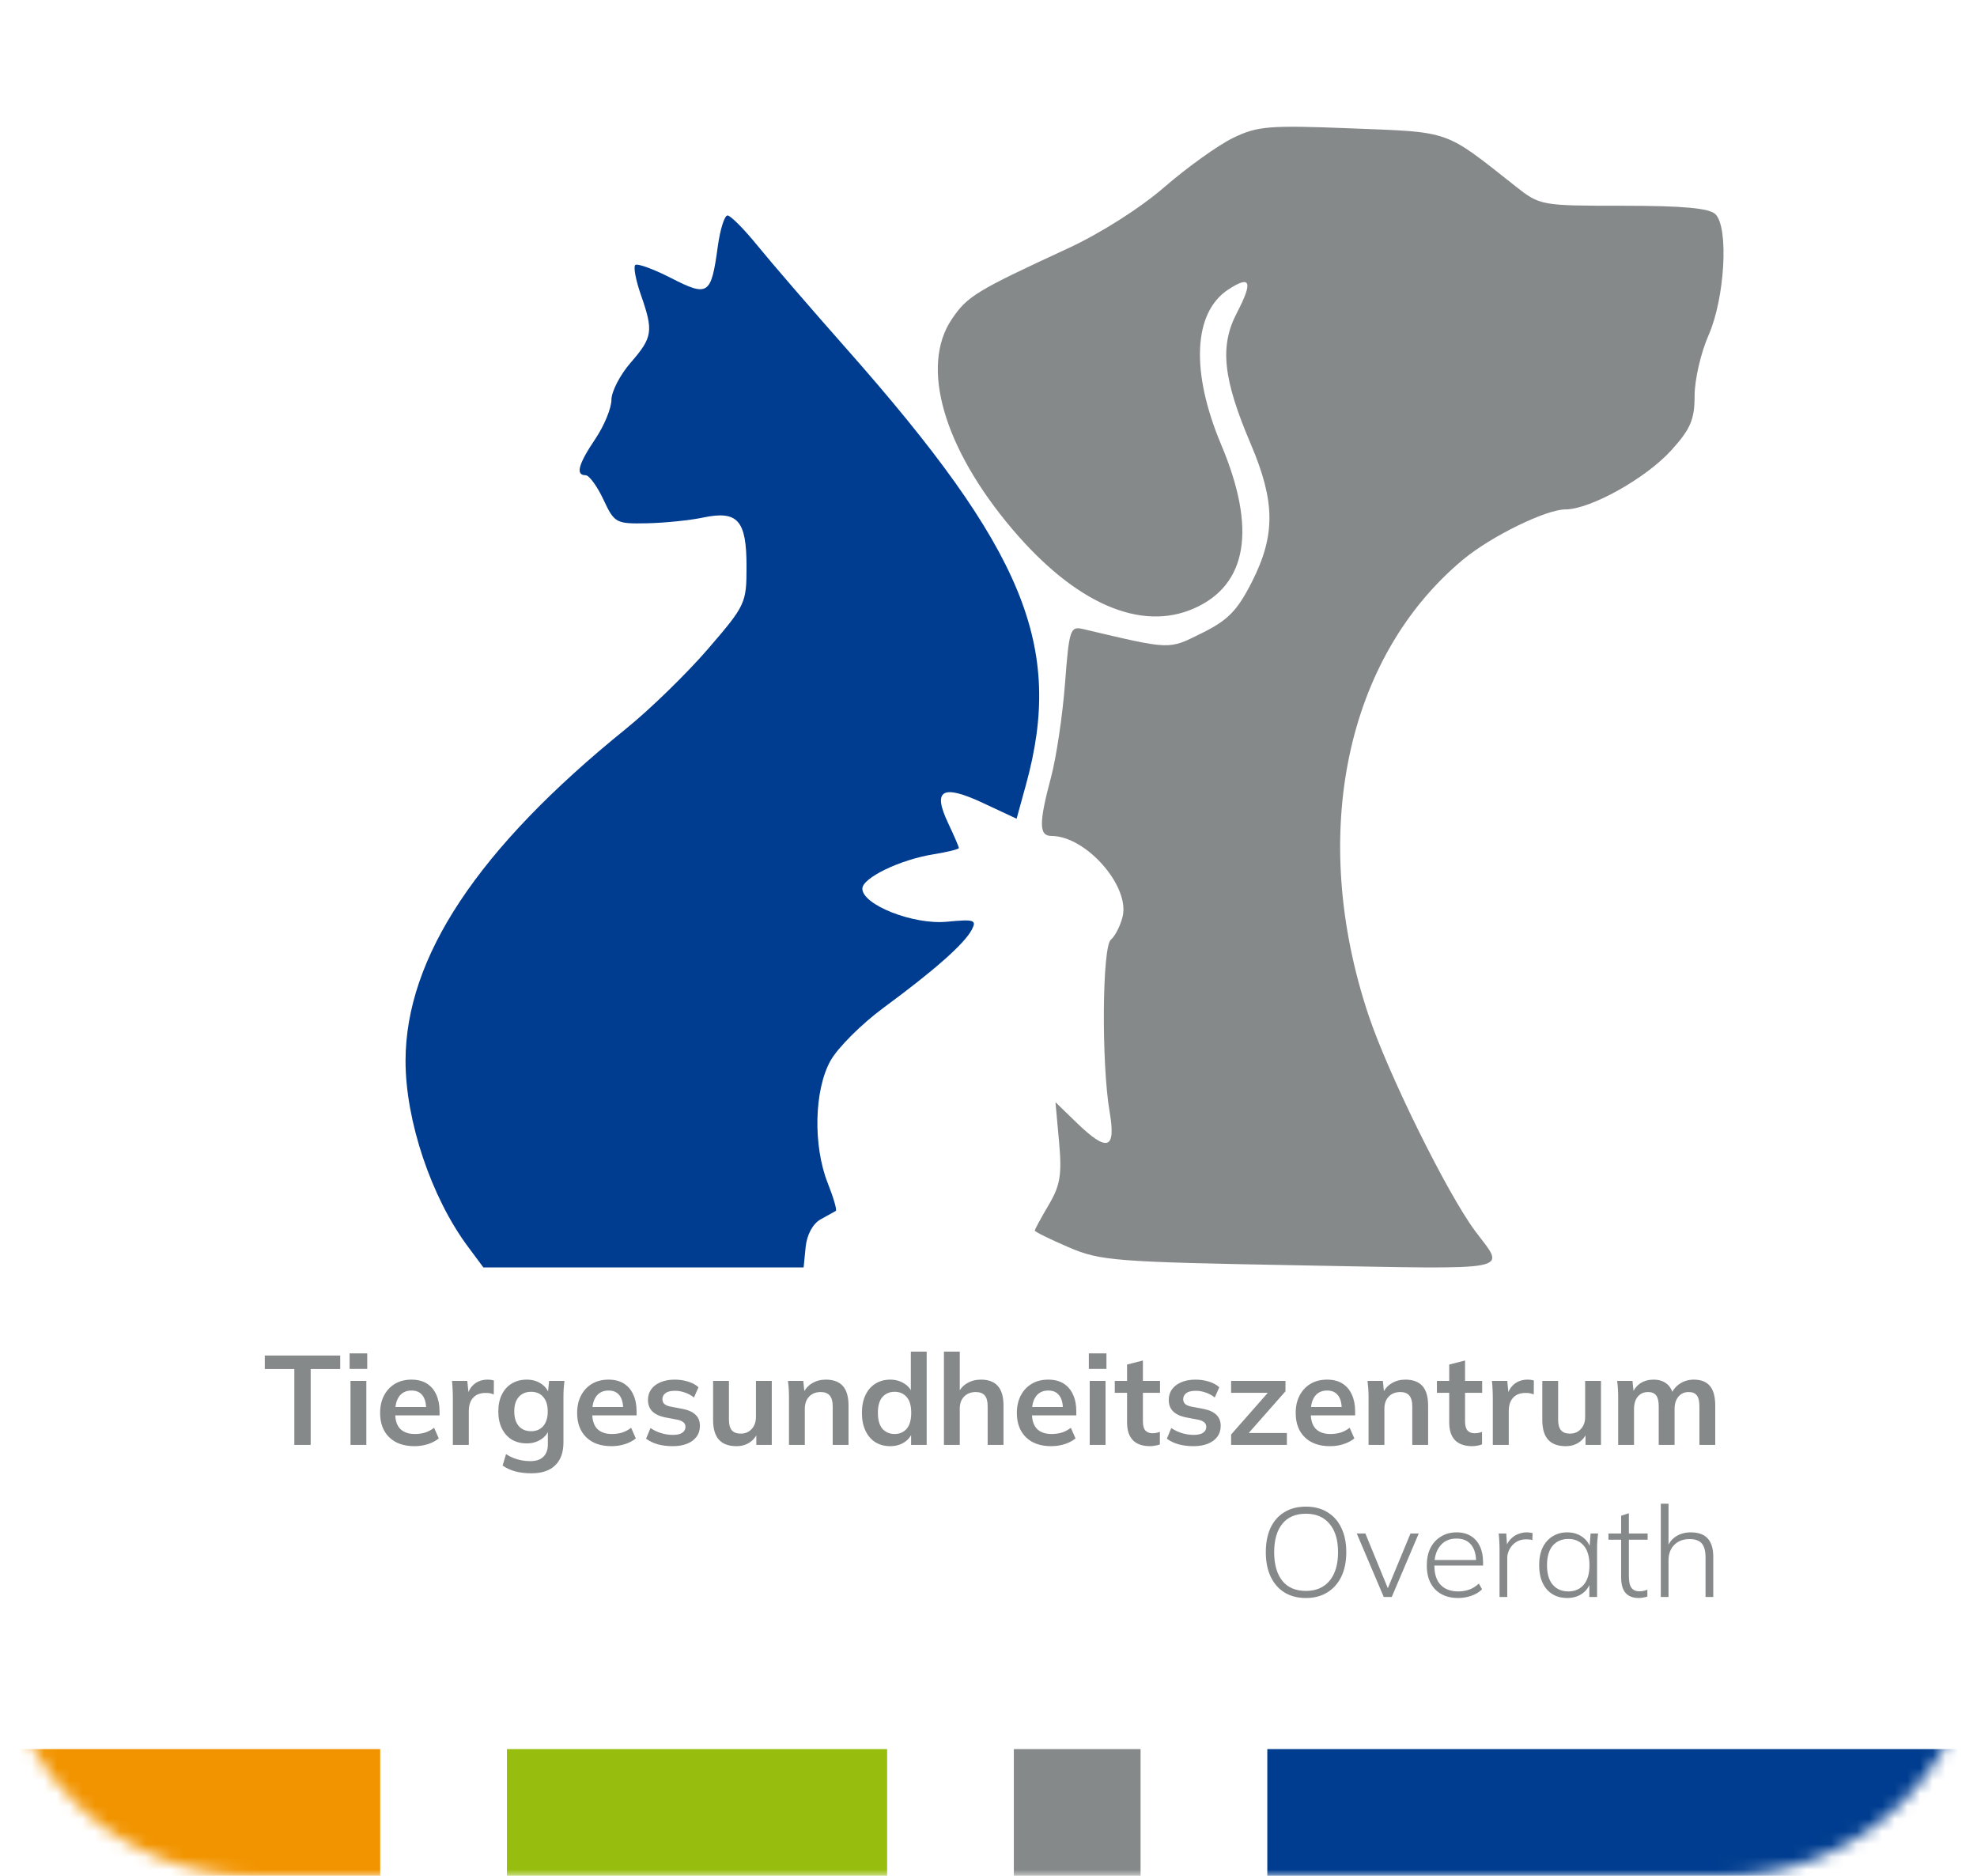
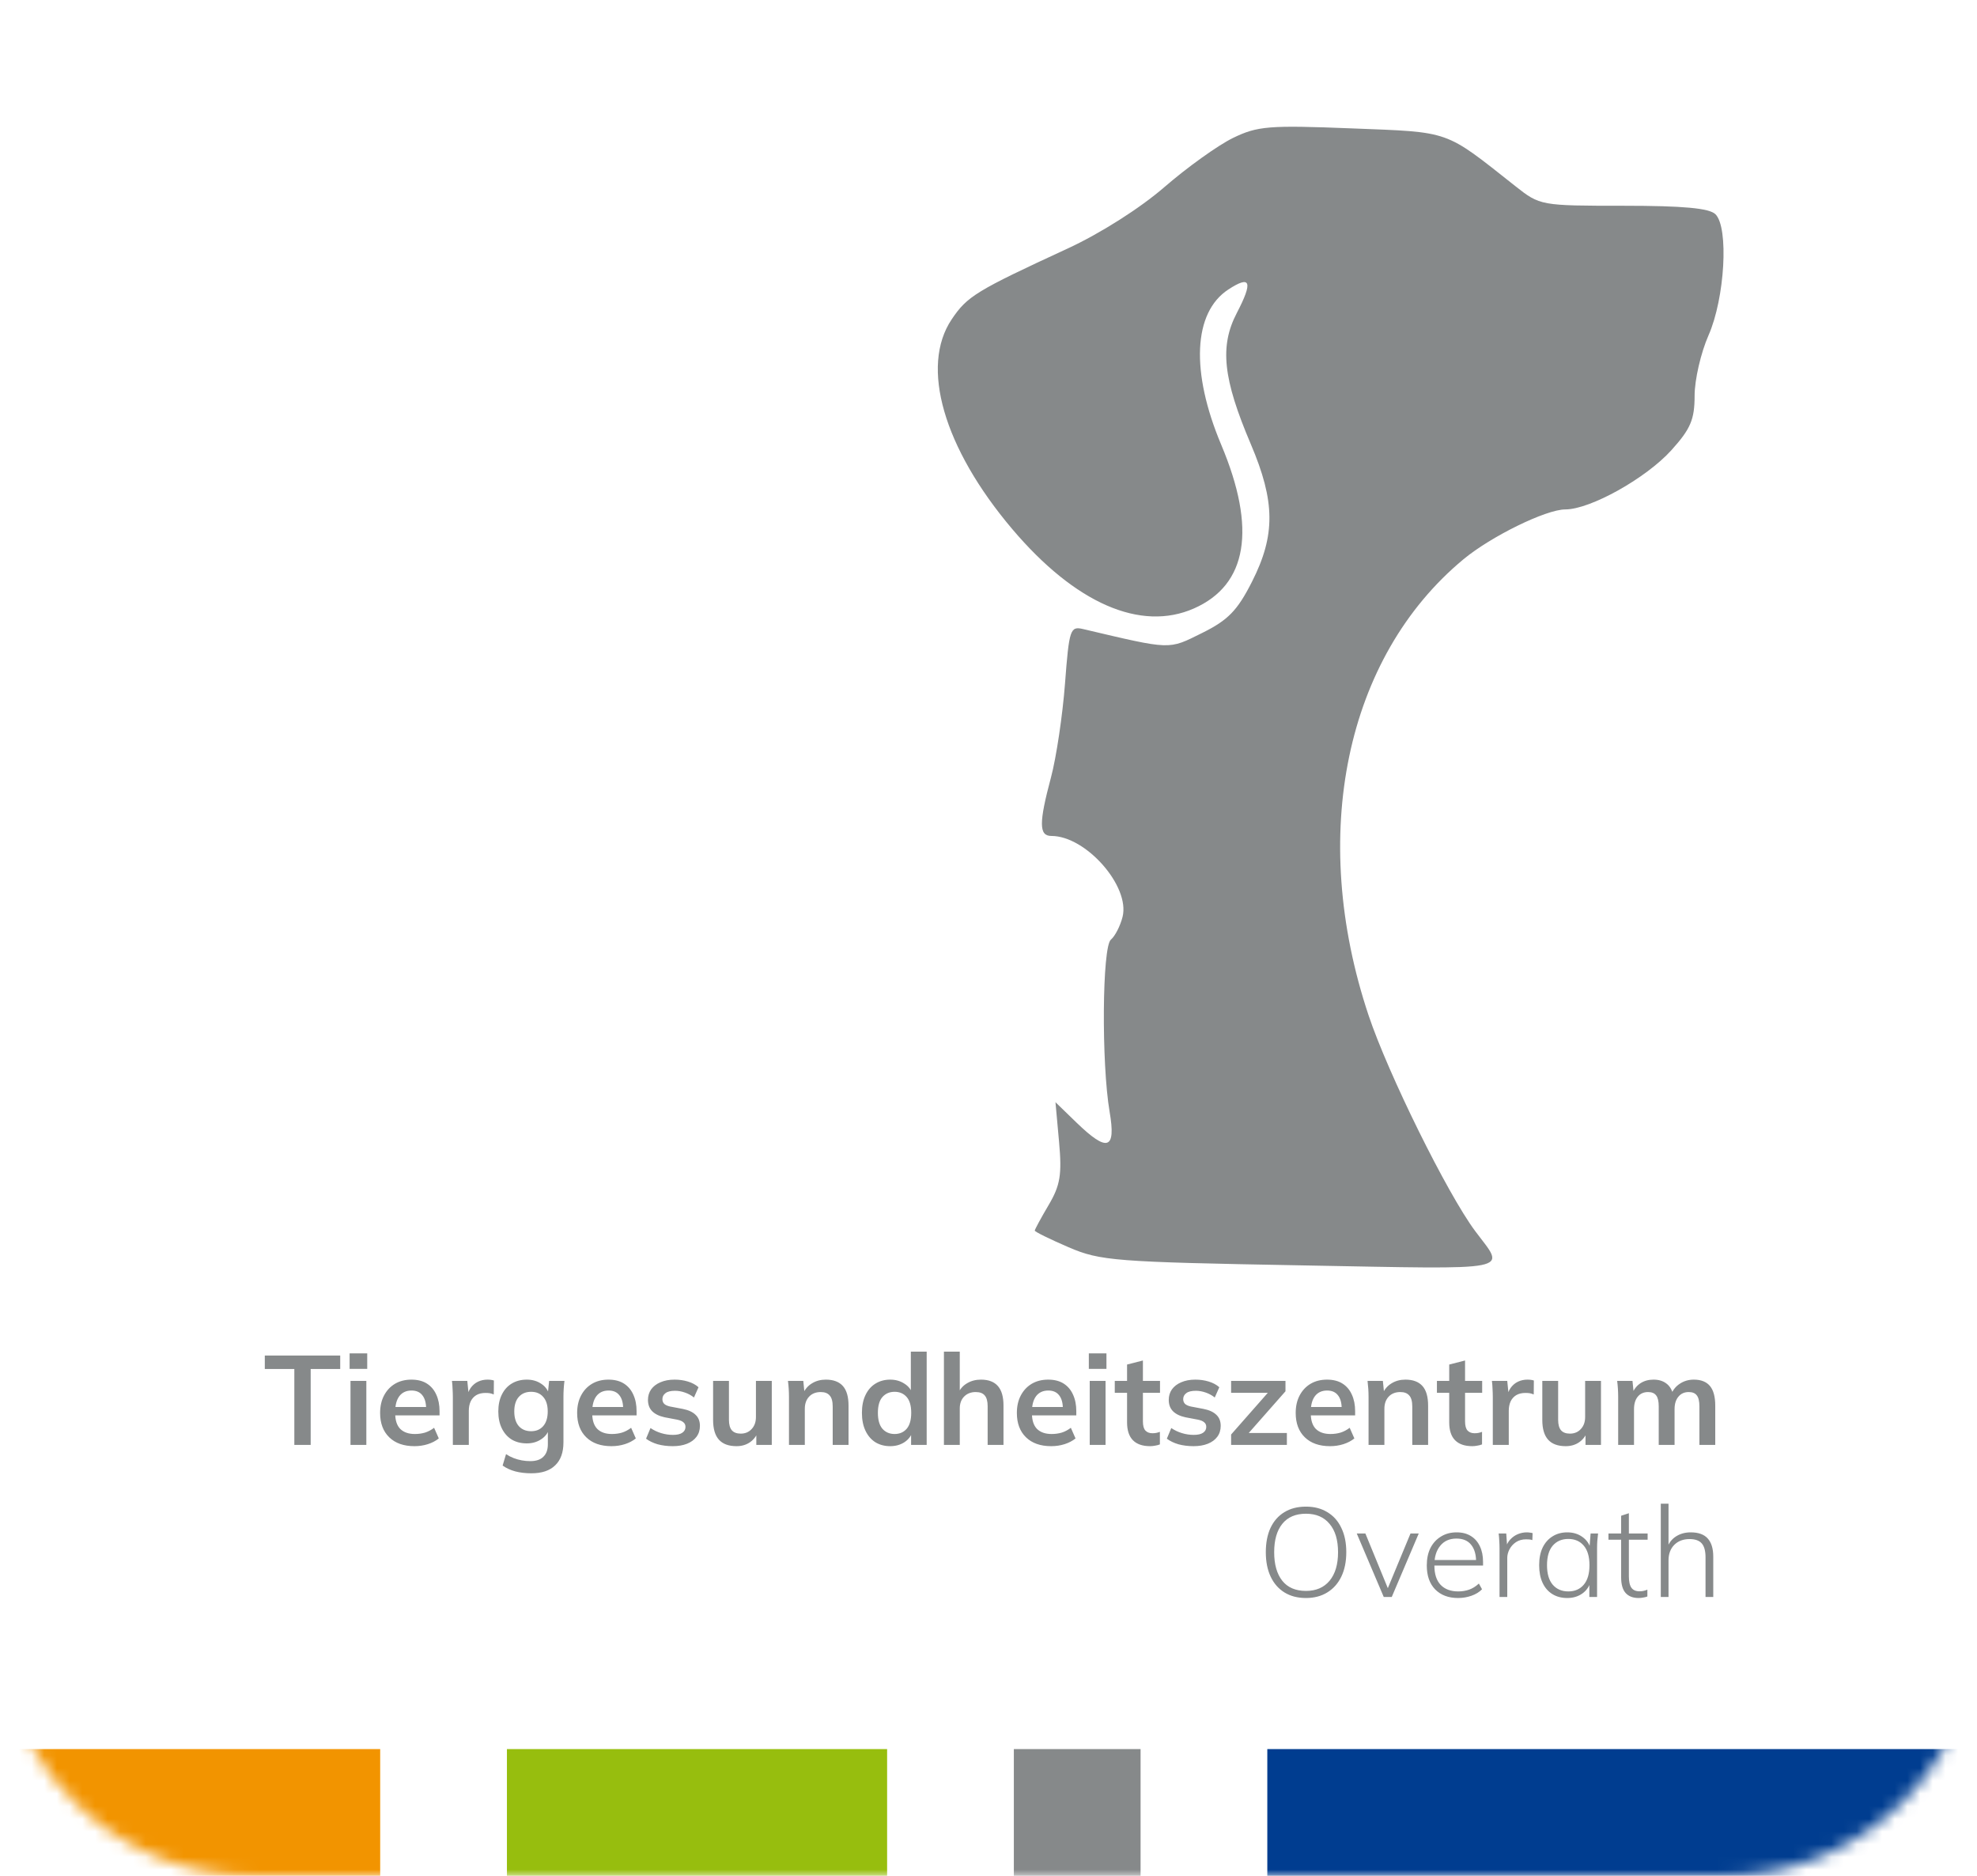
<svg xmlns="http://www.w3.org/2000/svg" width="156" height="148" viewBox="0 0 156 148" fill="none">
  <g clip-path="url(#clip0_530_2340)">
    <g filter="url(#filter0_d_530_2340)">
      <path d="M0 0H156V128C156 139.046 147.046 148 136 148H20C8.954 148 0 139.046 0 128V0Z" fill="white" />
    </g>
    <mask id="mask0_530_2340" style="mask-type:alpha" maskUnits="userSpaceOnUse" x="0" y="0" width="156" height="148">
      <path d="M0 0H156V128C156 139.046 147.046 148 136 148H20C8.954 148 0 139.046 0 128V0Z" fill="white" />
    </mask>
    <g mask="url(#mask0_530_2340)">
      <rect y="138" width="30" height="10" fill="#F29400" />
      <rect x="40" y="138" width="30" height="10" fill="#97BE0E" />
      <rect x="80" y="138" width="10" height="10" fill="#86898A" />
      <rect x="100" y="138" width="60" height="10" fill="#003D90" />
      <path d="M23.225 114V108.01H20.895V106.95H26.845V108.01H24.515V114H23.225ZM27.657 114V108.95H28.907V114H27.657ZM27.587 108V106.78H28.977V108H27.587ZM32.704 114.1C31.857 114.1 31.194 113.867 30.714 113.4C30.234 112.933 29.994 112.293 29.994 111.48C29.994 110.953 30.097 110.493 30.304 110.1C30.511 109.707 30.797 109.4 31.164 109.18C31.537 108.96 31.971 108.85 32.464 108.85C32.951 108.85 33.357 108.953 33.684 109.16C34.011 109.367 34.257 109.657 34.424 110.03C34.597 110.403 34.684 110.84 34.684 111.34V111.67H31.004V111.01H33.794L33.624 111.15C33.624 110.683 33.524 110.327 33.324 110.08C33.131 109.833 32.847 109.71 32.474 109.71C32.061 109.71 31.741 109.857 31.514 110.15C31.294 110.443 31.184 110.853 31.184 111.38V111.51C31.184 112.057 31.317 112.467 31.584 112.74C31.857 113.007 32.241 113.14 32.734 113.14C33.021 113.14 33.287 113.103 33.534 113.03C33.787 112.95 34.027 112.823 34.254 112.65L34.624 113.49C34.384 113.683 34.097 113.833 33.764 113.94C33.431 114.047 33.077 114.1 32.704 114.1ZM35.733 114V110.24C35.733 110.027 35.726 109.81 35.712 109.59C35.706 109.37 35.689 109.157 35.663 108.95H36.873L37.013 110.33H36.812C36.879 109.997 36.989 109.72 37.142 109.5C37.303 109.28 37.496 109.117 37.722 109.01C37.949 108.903 38.196 108.85 38.462 108.85C38.583 108.85 38.679 108.857 38.752 108.87C38.826 108.877 38.899 108.893 38.972 108.92L38.962 110.02C38.836 109.967 38.726 109.933 38.633 109.92C38.546 109.907 38.436 109.9 38.303 109.9C38.016 109.9 37.773 109.96 37.572 110.08C37.379 110.2 37.233 110.367 37.133 110.58C37.039 110.793 36.992 111.037 36.992 111.31V114H35.733ZM41.93 116.24C41.464 116.24 41.04 116.19 40.66 116.09C40.287 115.99 39.953 115.837 39.66 115.63L39.93 114.73C40.123 114.857 40.324 114.96 40.53 115.04C40.737 115.12 40.95 115.18 41.17 115.22C41.39 115.26 41.614 115.28 41.84 115.28C42.307 115.28 42.654 115.163 42.88 114.93C43.114 114.703 43.23 114.377 43.23 113.95V112.74H43.33C43.224 113.087 43.007 113.363 42.68 113.57C42.36 113.777 41.99 113.88 41.57 113.88C41.117 113.88 40.72 113.78 40.38 113.58C40.047 113.373 39.787 113.08 39.6 112.7C39.413 112.32 39.32 111.873 39.32 111.36C39.32 110.847 39.413 110.403 39.6 110.03C39.787 109.65 40.047 109.36 40.38 109.16C40.72 108.953 41.117 108.85 41.57 108.85C41.997 108.85 42.367 108.953 42.68 109.16C43 109.36 43.214 109.633 43.32 109.98L43.23 109.92L43.33 108.95H44.54C44.514 109.157 44.493 109.367 44.48 109.58C44.467 109.793 44.46 110.003 44.46 110.21V113.8C44.46 114.593 44.243 115.197 43.81 115.61C43.383 116.03 42.757 116.24 41.93 116.24ZM41.91 112.92C42.31 112.92 42.627 112.787 42.86 112.52C43.1 112.247 43.22 111.86 43.22 111.36C43.22 110.86 43.1 110.477 42.86 110.21C42.627 109.943 42.31 109.81 41.91 109.81C41.504 109.81 41.18 109.943 40.94 110.21C40.7 110.477 40.58 110.86 40.58 111.36C40.58 111.86 40.7 112.247 40.94 112.52C41.18 112.787 41.504 112.92 41.91 112.92ZM48.251 114.1C47.404 114.1 46.741 113.867 46.261 113.4C45.781 112.933 45.541 112.293 45.541 111.48C45.541 110.953 45.644 110.493 45.851 110.1C46.057 109.707 46.344 109.4 46.711 109.18C47.084 108.96 47.517 108.85 48.011 108.85C48.498 108.85 48.904 108.953 49.231 109.16C49.557 109.367 49.804 109.657 49.971 110.03C50.144 110.403 50.231 110.84 50.231 111.34V111.67H46.551V111.01H49.341L49.171 111.15C49.171 110.683 49.071 110.327 48.871 110.08C48.678 109.833 48.394 109.71 48.021 109.71C47.608 109.71 47.288 109.857 47.061 110.15C46.841 110.443 46.731 110.853 46.731 111.38V111.51C46.731 112.057 46.864 112.467 47.131 112.74C47.404 113.007 47.788 113.14 48.281 113.14C48.568 113.14 48.834 113.103 49.081 113.03C49.334 112.95 49.574 112.823 49.801 112.65L50.171 113.49C49.931 113.683 49.644 113.833 49.311 113.94C48.977 114.047 48.624 114.1 48.251 114.1ZM53.089 114.1C52.656 114.1 52.256 114.05 51.889 113.95C51.529 113.843 51.226 113.697 50.979 113.51L51.329 112.67C51.583 112.843 51.863 112.977 52.169 113.07C52.476 113.163 52.786 113.21 53.099 113.21C53.433 113.21 53.679 113.153 53.839 113.04C54.006 112.927 54.089 112.773 54.089 112.58C54.089 112.427 54.036 112.307 53.929 112.22C53.829 112.127 53.666 112.057 53.439 112.01L52.439 111.82C52.013 111.727 51.686 111.567 51.459 111.34C51.239 111.113 51.129 110.817 51.129 110.45C51.129 110.137 51.213 109.86 51.379 109.62C51.553 109.38 51.796 109.193 52.109 109.06C52.429 108.92 52.803 108.85 53.229 108.85C53.603 108.85 53.953 108.9 54.279 109C54.613 109.1 54.893 109.25 55.119 109.45L54.759 110.26C54.553 110.093 54.316 109.963 54.049 109.87C53.783 109.777 53.523 109.73 53.269 109.73C52.923 109.73 52.669 109.793 52.509 109.92C52.349 110.04 52.269 110.197 52.269 110.39C52.269 110.537 52.316 110.66 52.409 110.76C52.509 110.853 52.663 110.923 52.869 110.97L53.869 111.16C54.316 111.247 54.653 111.4 54.879 111.62C55.113 111.833 55.229 112.127 55.229 112.5C55.229 112.833 55.139 113.12 54.959 113.36C54.779 113.6 54.529 113.783 54.209 113.91C53.889 114.037 53.516 114.1 53.089 114.1ZM58.119 114.1C57.499 114.1 57.036 113.93 56.729 113.59C56.422 113.25 56.269 112.73 56.269 112.03V108.95H57.519V112.02C57.519 112.393 57.596 112.67 57.749 112.85C57.903 113.023 58.136 113.11 58.449 113.11C58.803 113.11 59.089 112.99 59.309 112.75C59.536 112.51 59.649 112.193 59.649 111.8V108.95H60.899V114H59.679V112.97H59.819C59.672 113.33 59.449 113.61 59.149 113.81C58.856 114.003 58.513 114.1 58.119 114.1ZM62.256 114V110.21C62.256 110.003 62.249 109.793 62.236 109.58C62.223 109.367 62.203 109.157 62.176 108.95H63.386L63.486 109.95H63.366C63.526 109.597 63.763 109.327 64.076 109.14C64.389 108.947 64.753 108.85 65.166 108.85C65.76 108.85 66.206 109.017 66.506 109.35C66.806 109.683 66.956 110.203 66.956 110.91V114H65.706V110.97C65.706 110.563 65.626 110.273 65.466 110.1C65.313 109.92 65.079 109.83 64.766 109.83C64.379 109.83 64.073 109.95 63.846 110.19C63.62 110.43 63.506 110.75 63.506 111.15V114H62.256ZM70.242 114.1C69.802 114.1 69.412 113.997 69.072 113.79C68.738 113.577 68.478 113.273 68.292 112.88C68.105 112.487 68.012 112.017 68.012 111.47C68.012 110.923 68.105 110.457 68.292 110.07C68.478 109.677 68.738 109.377 69.072 109.17C69.412 108.957 69.802 108.85 70.242 108.85C70.662 108.85 71.032 108.953 71.352 109.16C71.678 109.36 71.895 109.633 72.002 109.98H71.872V106.64H73.122V114H71.892V112.93H72.012C71.905 113.29 71.688 113.577 71.362 113.79C71.042 113.997 70.668 114.1 70.242 114.1ZM70.592 113.14C70.985 113.14 71.302 113.003 71.542 112.73C71.782 112.45 71.902 112.03 71.902 111.47C71.902 110.91 71.782 110.493 71.542 110.22C71.302 109.947 70.985 109.81 70.592 109.81C70.198 109.81 69.878 109.947 69.632 110.22C69.392 110.493 69.272 110.91 69.272 111.47C69.272 112.03 69.392 112.45 69.632 112.73C69.878 113.003 70.198 113.14 70.592 113.14ZM74.483 114V106.64H75.733V109.96H75.593C75.746 109.6 75.983 109.327 76.303 109.14C76.623 108.947 76.989 108.85 77.403 108.85C78.003 108.85 78.449 109.02 78.743 109.36C79.036 109.693 79.183 110.203 79.183 110.89V114H77.933V110.95C77.933 110.557 77.856 110.273 77.703 110.1C77.556 109.92 77.319 109.83 76.993 109.83C76.613 109.83 76.306 109.95 76.073 110.19C75.846 110.423 75.733 110.737 75.733 111.13V114H74.483ZM82.948 114.1C82.102 114.1 81.438 113.867 80.958 113.4C80.478 112.933 80.238 112.293 80.238 111.48C80.238 110.953 80.341 110.493 80.548 110.1C80.755 109.707 81.041 109.4 81.408 109.18C81.781 108.96 82.215 108.85 82.708 108.85C83.195 108.85 83.602 108.953 83.928 109.16C84.255 109.367 84.501 109.657 84.668 110.03C84.841 110.403 84.928 110.84 84.928 111.34V111.67H81.248V111.01H84.038L83.868 111.15C83.868 110.683 83.768 110.327 83.568 110.08C83.375 109.833 83.091 109.71 82.718 109.71C82.305 109.71 81.985 109.857 81.758 110.15C81.538 110.443 81.428 110.853 81.428 111.38V111.51C81.428 112.057 81.561 112.467 81.828 112.74C82.102 113.007 82.485 113.14 82.978 113.14C83.265 113.14 83.531 113.103 83.778 113.03C84.031 112.95 84.272 112.823 84.498 112.65L84.868 113.49C84.628 113.683 84.341 113.833 84.008 113.94C83.675 114.047 83.322 114.1 82.948 114.1ZM85.987 114V108.95H87.237V114H85.987ZM85.917 108V106.78H87.307V108H85.917ZM90.754 114.1C90.154 114.1 89.701 113.943 89.394 113.63C89.087 113.317 88.934 112.847 88.934 112.22V109.89H87.964V108.95H88.934V107.66L90.184 107.34V108.95H91.534V109.89H90.184V112.14C90.184 112.487 90.251 112.73 90.384 112.87C90.517 113.01 90.701 113.08 90.934 113.08C91.061 113.08 91.167 113.07 91.254 113.05C91.347 113.03 91.437 113.003 91.524 112.97V113.96C91.411 114.007 91.284 114.04 91.144 114.06C91.011 114.087 90.881 114.1 90.754 114.1ZM94.183 114.1C93.75 114.1 93.35 114.05 92.983 113.95C92.623 113.843 92.32 113.697 92.073 113.51L92.423 112.67C92.677 112.843 92.957 112.977 93.263 113.07C93.57 113.163 93.88 113.21 94.193 113.21C94.526 113.21 94.773 113.153 94.933 113.04C95.1 112.927 95.183 112.773 95.183 112.58C95.183 112.427 95.13 112.307 95.023 112.22C94.923 112.127 94.76 112.057 94.533 112.01L93.533 111.82C93.106 111.727 92.78 111.567 92.553 111.34C92.333 111.113 92.223 110.817 92.223 110.45C92.223 110.137 92.306 109.86 92.473 109.62C92.647 109.38 92.89 109.193 93.203 109.06C93.523 108.92 93.897 108.85 94.323 108.85C94.697 108.85 95.046 108.9 95.373 109C95.707 109.1 95.987 109.25 96.213 109.45L95.853 110.26C95.647 110.093 95.41 109.963 95.143 109.87C94.876 109.777 94.617 109.73 94.363 109.73C94.016 109.73 93.763 109.793 93.603 109.92C93.443 110.04 93.363 110.197 93.363 110.39C93.363 110.537 93.41 110.66 93.503 110.76C93.603 110.853 93.757 110.923 93.963 110.97L94.963 111.16C95.41 111.247 95.746 111.4 95.973 111.62C96.207 111.833 96.323 112.127 96.323 112.5C96.323 112.833 96.233 113.12 96.053 113.36C95.873 113.6 95.623 113.783 95.303 113.91C94.983 114.037 94.61 114.1 94.183 114.1ZM97.144 114V113.18L100.304 109.59V109.89H97.144V108.95H101.434V109.77L98.244 113.39L98.234 113.06H101.544V114H97.144ZM104.95 114.1C104.103 114.1 103.44 113.867 102.96 113.4C102.48 112.933 102.24 112.293 102.24 111.48C102.24 110.953 102.343 110.493 102.55 110.1C102.757 109.707 103.043 109.4 103.41 109.18C103.783 108.96 104.217 108.85 104.71 108.85C105.197 108.85 105.603 108.953 105.93 109.16C106.257 109.367 106.503 109.657 106.67 110.03C106.843 110.403 106.93 110.84 106.93 111.34V111.67H103.25V111.01H106.04L105.87 111.15C105.87 110.683 105.77 110.327 105.57 110.08C105.377 109.833 105.093 109.71 104.72 109.71C104.307 109.71 103.987 109.857 103.76 110.15C103.54 110.443 103.43 110.853 103.43 111.38V111.51C103.43 112.057 103.563 112.467 103.83 112.74C104.103 113.007 104.487 113.14 104.98 113.14C105.267 113.14 105.533 113.103 105.78 113.03C106.033 112.95 106.273 112.823 106.5 112.65L106.87 113.49C106.63 113.683 106.343 113.833 106.01 113.94C105.677 114.047 105.323 114.1 104.95 114.1ZM107.989 114V110.21C107.989 110.003 107.982 109.793 107.969 109.58C107.955 109.367 107.935 109.157 107.909 108.95H109.119L109.219 109.95H109.099C109.259 109.597 109.495 109.327 109.809 109.14C110.122 108.947 110.485 108.85 110.899 108.85C111.492 108.85 111.939 109.017 112.239 109.35C112.539 109.683 112.689 110.203 112.689 110.91V114H111.439V110.97C111.439 110.563 111.359 110.273 111.199 110.1C111.045 109.92 110.812 109.83 110.499 109.83C110.112 109.83 109.805 109.95 109.579 110.19C109.352 110.43 109.239 110.75 109.239 111.15V114H107.989ZM116.174 114.1C115.574 114.1 115.121 113.943 114.814 113.63C114.507 113.317 114.354 112.847 114.354 112.22V109.89H113.384V108.95H114.354V107.66L115.604 107.34V108.95H116.954V109.89H115.604V112.14C115.604 112.487 115.671 112.73 115.804 112.87C115.937 113.01 116.121 113.08 116.354 113.08C116.481 113.08 116.587 113.07 116.674 113.05C116.767 113.03 116.857 113.003 116.944 112.97V113.96C116.831 114.007 116.704 114.04 116.564 114.06C116.431 114.087 116.301 114.1 116.174 114.1ZM117.793 114V110.24C117.793 110.027 117.786 109.81 117.773 109.59C117.766 109.37 117.75 109.157 117.723 108.95H118.933L119.073 110.33H118.873C118.94 109.997 119.05 109.72 119.203 109.5C119.363 109.28 119.556 109.117 119.783 109.01C120.01 108.903 120.256 108.85 120.523 108.85C120.643 108.85 120.74 108.857 120.813 108.87C120.886 108.877 120.96 108.893 121.033 108.92L121.023 110.02C120.896 109.967 120.786 109.933 120.693 109.92C120.606 109.907 120.496 109.9 120.363 109.9C120.076 109.9 119.833 109.96 119.633 110.08C119.44 110.2 119.293 110.367 119.193 110.58C119.1 110.793 119.053 111.037 119.053 111.31V114H117.793ZM123.549 114.1C122.929 114.1 122.465 113.93 122.159 113.59C121.852 113.25 121.699 112.73 121.699 112.03V108.95H122.949V112.02C122.949 112.393 123.025 112.67 123.179 112.85C123.332 113.023 123.565 113.11 123.879 113.11C124.232 113.11 124.519 112.99 124.739 112.75C124.965 112.51 125.079 112.193 125.079 111.8V108.95H126.329V114H125.109V112.97H125.249C125.102 113.33 124.879 113.61 124.579 113.81C124.285 114.003 123.942 114.1 123.549 114.1ZM127.686 114V110.21C127.686 110.003 127.679 109.793 127.666 109.58C127.653 109.367 127.633 109.157 127.606 108.95H128.816L128.916 109.95H128.796C128.936 109.603 129.149 109.333 129.436 109.14C129.729 108.947 130.076 108.85 130.476 108.85C130.876 108.85 131.206 108.947 131.466 109.14C131.733 109.327 131.919 109.62 132.026 110.02H131.866C132.006 109.66 132.236 109.377 132.556 109.17C132.876 108.957 133.243 108.85 133.656 108.85C134.223 108.85 134.646 109.017 134.926 109.35C135.206 109.683 135.346 110.203 135.346 110.91V114H134.096V110.96C134.096 110.56 134.029 110.273 133.896 110.1C133.763 109.92 133.549 109.83 133.256 109.83C132.909 109.83 132.636 109.953 132.436 110.2C132.236 110.44 132.136 110.767 132.136 111.18V114H130.886V110.96C130.886 110.56 130.819 110.273 130.686 110.1C130.553 109.92 130.339 109.83 130.046 109.83C129.699 109.83 129.426 109.953 129.226 110.2C129.033 110.44 128.936 110.767 128.936 111.18V114H127.686ZM99.882 122.47C99.882 121.723 100.006 121.083 100.252 120.55C100.506 120.01 100.869 119.597 101.342 119.31C101.816 119.017 102.386 118.87 103.052 118.87C103.706 118.87 104.269 119.017 104.742 119.31C105.222 119.597 105.589 120.01 105.842 120.55C106.102 121.083 106.232 121.72 106.232 122.46C106.232 123.207 106.102 123.85 105.842 124.39C105.582 124.93 105.212 125.347 104.732 125.64C104.259 125.933 103.699 126.08 103.052 126.08C102.392 126.08 101.826 125.933 101.352 125.64C100.879 125.347 100.516 124.93 100.262 124.39C100.009 123.85 99.882 123.21 99.882 122.47ZM100.542 122.47C100.542 123.43 100.756 124.18 101.182 124.72C101.609 125.253 102.232 125.52 103.052 125.52C103.846 125.52 104.466 125.253 104.912 124.72C105.359 124.18 105.582 123.43 105.582 122.47C105.582 121.503 105.359 120.757 104.912 120.23C104.472 119.697 103.852 119.43 103.052 119.43C102.232 119.43 101.609 119.697 101.182 120.23C100.756 120.757 100.542 121.503 100.542 122.47ZM109.189 126L107.059 120.99H107.739L109.639 125.62H109.379L111.299 120.99H111.949L109.819 126H109.189ZM115.054 126.08C114.294 126.08 113.691 125.853 113.244 125.4C112.804 124.947 112.584 124.317 112.584 123.51C112.584 122.977 112.681 122.517 112.874 122.13C113.074 121.743 113.351 121.443 113.704 121.23C114.058 121.01 114.468 120.9 114.934 120.9C115.381 120.9 115.758 120.997 116.064 121.19C116.371 121.377 116.608 121.647 116.774 122C116.941 122.347 117.024 122.76 117.024 123.24V123.52H113.024V123.08H116.644L116.474 123.21C116.474 122.643 116.344 122.2 116.084 121.88C115.824 121.553 115.438 121.39 114.924 121.39C114.378 121.39 113.951 121.58 113.644 121.96C113.338 122.333 113.184 122.83 113.184 123.45V123.52C113.184 124.187 113.348 124.693 113.674 125.04C114.008 125.387 114.471 125.56 115.064 125.56C115.371 125.56 115.658 125.513 115.924 125.42C116.191 125.327 116.448 125.167 116.694 124.94L116.944 125.39C116.731 125.61 116.454 125.78 116.114 125.9C115.774 126.02 115.421 126.08 115.054 126.08ZM118.324 126V122.16C118.324 121.967 118.317 121.773 118.304 121.58C118.297 121.38 118.281 121.183 118.254 120.99H118.854L118.934 122.14L118.814 122.15C118.881 121.87 119.001 121.64 119.174 121.46C119.347 121.273 119.547 121.133 119.774 121.04C120.001 120.947 120.234 120.9 120.474 120.9C120.561 120.9 120.641 120.907 120.714 120.92C120.794 120.927 120.867 120.94 120.934 120.96L120.914 121.51C120.834 121.483 120.754 121.467 120.674 121.46C120.594 121.453 120.507 121.45 120.414 121.45C120.114 121.45 119.851 121.523 119.624 121.67C119.404 121.817 119.234 122.003 119.114 122.23C118.994 122.457 118.934 122.687 118.934 122.92V126H118.324ZM123.671 126.08C123.218 126.08 122.825 125.977 122.491 125.77C122.158 125.563 121.901 125.267 121.721 124.88C121.541 124.493 121.451 124.03 121.451 123.49C121.451 122.95 121.541 122.49 121.721 122.11C121.908 121.723 122.168 121.427 122.501 121.22C122.835 121.007 123.225 120.9 123.671 120.9C124.131 120.9 124.528 121.02 124.861 121.26C125.201 121.5 125.425 121.827 125.531 122.24H125.411L125.511 120.99H126.101C126.081 121.183 126.061 121.373 126.041 121.56C126.028 121.747 126.021 121.93 126.021 122.11V126H125.411V124.75H125.521C125.415 125.163 125.191 125.49 124.851 125.73C124.518 125.963 124.125 126.08 123.671 126.08ZM123.751 125.56C124.265 125.56 124.671 125.383 124.971 125.03C125.271 124.677 125.421 124.163 125.421 123.49C125.421 122.817 125.271 122.303 124.971 121.95C124.671 121.597 124.265 121.42 123.751 121.42C123.238 121.42 122.828 121.597 122.521 121.95C122.221 122.303 122.071 122.817 122.071 123.49C122.071 124.163 122.221 124.677 122.521 125.03C122.828 125.383 123.238 125.56 123.751 125.56ZM129.3 126.08C128.853 126.08 128.51 125.947 128.27 125.68C128.036 125.413 127.92 125.003 127.92 124.45V121.48H126.92V120.99H127.92V119.59L128.53 119.39V120.99H130.01V121.48H128.53V124.36C128.53 124.78 128.596 125.083 128.73 125.27C128.863 125.457 129.076 125.55 129.37 125.55C129.503 125.55 129.62 125.537 129.72 125.51C129.826 125.483 129.916 125.453 129.99 125.42V125.96C129.91 125.993 129.806 126.02 129.68 126.04C129.553 126.067 129.426 126.08 129.3 126.08ZM131.049 126V118.64H131.659V122.15H131.539C131.679 121.743 131.915 121.433 132.249 121.22C132.582 121.007 132.969 120.9 133.409 120.9C134.015 120.9 134.462 121.06 134.749 121.38C135.042 121.7 135.189 122.18 135.189 122.82V126H134.579V122.87C134.579 122.363 134.479 121.997 134.279 121.77C134.079 121.543 133.759 121.43 133.319 121.43C132.819 121.43 132.415 121.583 132.109 121.89C131.809 122.197 131.659 122.603 131.659 123.11V126H131.049Z" fill="#86898A" />
      <path fill-rule="evenodd" clip-rule="evenodd" d="M97.299 10.881C96.123 11.452 93.687 13.195 91.886 14.756C89.945 16.436 86.824 18.418 84.228 19.616C77.02 22.945 76.32 23.373 75.094 25.198C72.597 28.916 74.452 35.339 79.871 41.739C84.839 47.605 90.01 49.863 94.219 48.002C98.431 46.14 99.162 41.734 96.362 35.087C93.941 29.336 94.154 24.656 96.92 22.844C98.691 21.684 98.886 22.213 97.599 24.683C96.226 27.316 96.497 29.872 98.699 35.044C100.629 39.577 100.652 42.226 98.791 45.897C97.637 48.174 96.905 48.927 94.85 49.944C92.167 51.273 92.489 51.284 85.466 49.632C84.447 49.391 84.363 49.645 84.037 53.93C83.847 56.435 83.351 59.759 82.935 61.318C81.967 64.942 81.974 65.955 82.965 65.955C85.691 65.955 89.184 69.926 88.579 72.337C88.399 73.054 87.984 73.864 87.657 74.136C86.969 74.709 86.902 83.886 87.558 87.724C88.07 90.714 87.385 90.934 84.941 88.567L83.284 86.962L83.567 90.082C83.802 92.671 83.663 93.519 82.751 95.065C82.146 96.09 81.651 97.002 81.651 97.093C81.651 97.183 82.851 97.773 84.317 98.404C86.821 99.48 87.942 99.568 102.697 99.835C119.884 100.147 118.807 100.359 116.401 97.127C114.199 94.168 109.536 84.73 107.988 80.1C103.244 65.905 106.168 51.853 115.473 44.13C117.654 42.319 121.995 40.193 123.51 40.193C125.481 40.193 129.876 37.742 131.88 35.525C133.401 33.841 133.717 33.101 133.717 31.217C133.717 29.966 134.212 27.822 134.816 26.453C136.104 23.532 136.424 17.959 135.364 16.904C134.882 16.424 132.821 16.234 128.111 16.234C121.578 16.234 121.517 16.223 119.575 14.688C113.921 10.221 114.541 10.44 106.653 10.129C100.125 9.871 99.232 9.943 97.299 10.881Z" fill="#86898A" />
-       <path fill-rule="evenodd" clip-rule="evenodd" d="M56.637 19.458C56.116 23.281 55.884 23.437 52.947 21.934C51.547 21.218 50.276 20.758 50.123 20.912C49.971 21.066 50.172 22.122 50.569 23.259C51.574 26.131 51.501 26.616 49.769 28.606C48.931 29.569 48.246 30.893 48.246 31.548C48.246 32.203 47.675 33.589 46.977 34.627C45.624 36.638 45.396 37.494 46.211 37.494C46.488 37.494 47.12 38.359 47.615 39.415C48.484 41.27 48.602 41.335 51.046 41.286C52.438 41.258 54.432 41.055 55.477 40.835C58.211 40.26 58.907 41.043 58.907 44.693C58.907 47.594 58.831 47.756 55.871 51.193C54.201 53.132 51.288 55.968 49.398 57.496C37.706 66.945 32 75.544 32 83.713C32 88.417 34.028 94.46 36.907 98.335L38.144 100H50.778H63.412L63.572 98.387C63.667 97.421 64.138 96.547 64.746 96.209C65.304 95.899 65.847 95.597 65.952 95.538C66.057 95.48 65.771 94.495 65.317 93.35C64.142 90.386 64.244 85.979 65.54 83.675C66.117 82.65 68 80.774 69.723 79.506C73.716 76.569 76.083 74.478 76.673 73.365C77.088 72.581 76.88 72.513 74.712 72.723C72.085 72.978 68.046 71.396 68.046 70.112C68.046 69.266 71.016 67.828 73.638 67.406C74.751 67.226 75.661 67.001 75.661 66.906C75.661 66.81 75.275 65.915 74.803 64.917C73.568 62.303 74.36 61.856 77.569 63.356L80.217 64.595L80.951 61.932C83.97 50.983 80.84 43.391 66.735 27.448C63.966 24.317 60.832 20.686 59.771 19.378C58.709 18.07 57.646 17 57.407 17C57.168 17 56.822 18.106 56.637 19.458Z" fill="#003D90" />
    </g>
  </g>
  <defs>
    <filter id="filter0_d_530_2340" x="-20" y="-20" width="196" height="188" filterUnits="userSpaceOnUse" color-interpolation-filters="sRGB">
      <feGaussianBlur stdDeviation="10" />
    </filter>
    <clipPath id="clip0_530_2340">
      <rect width="156" height="148" fill="white" />
    </clipPath>
  </defs>
</svg>